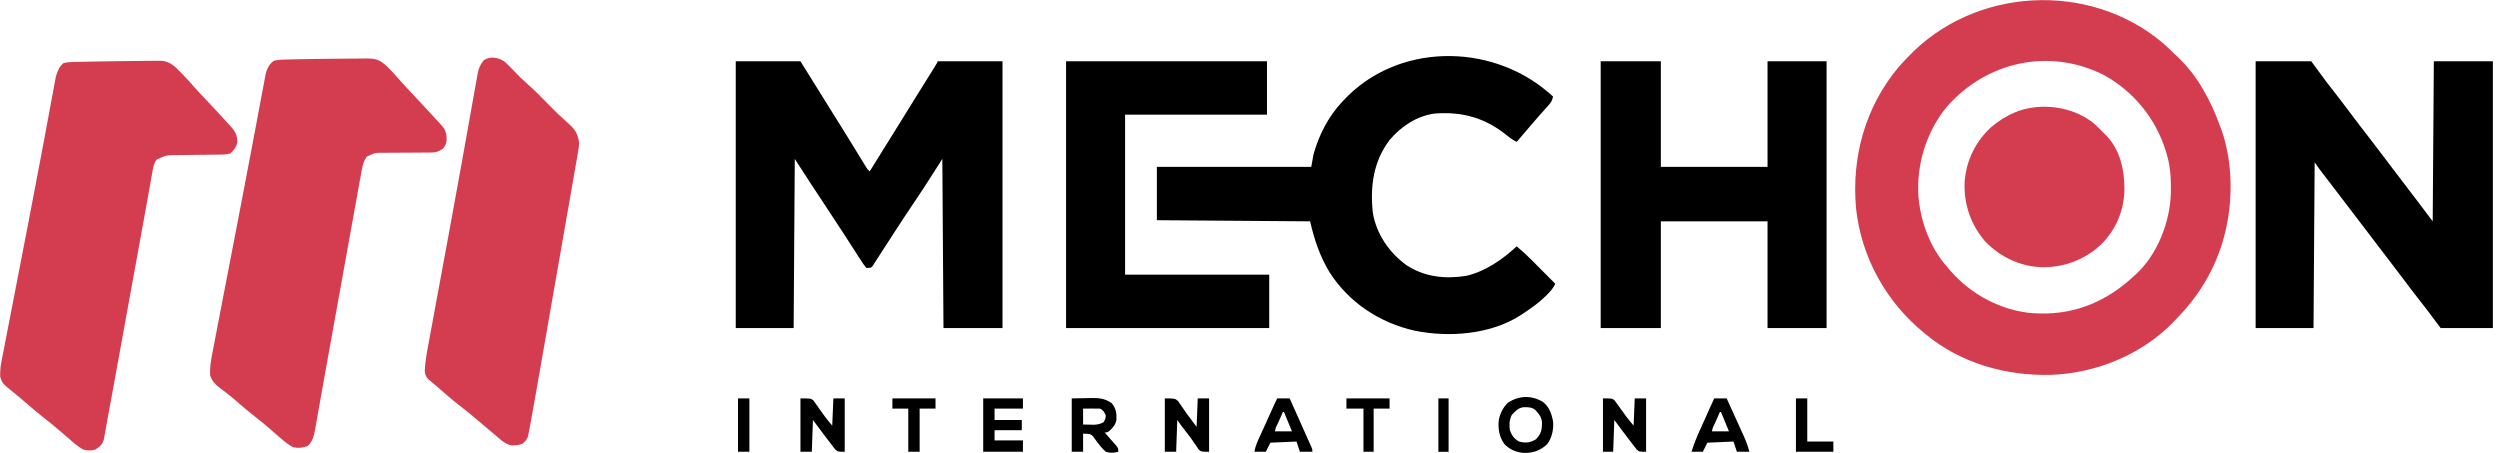
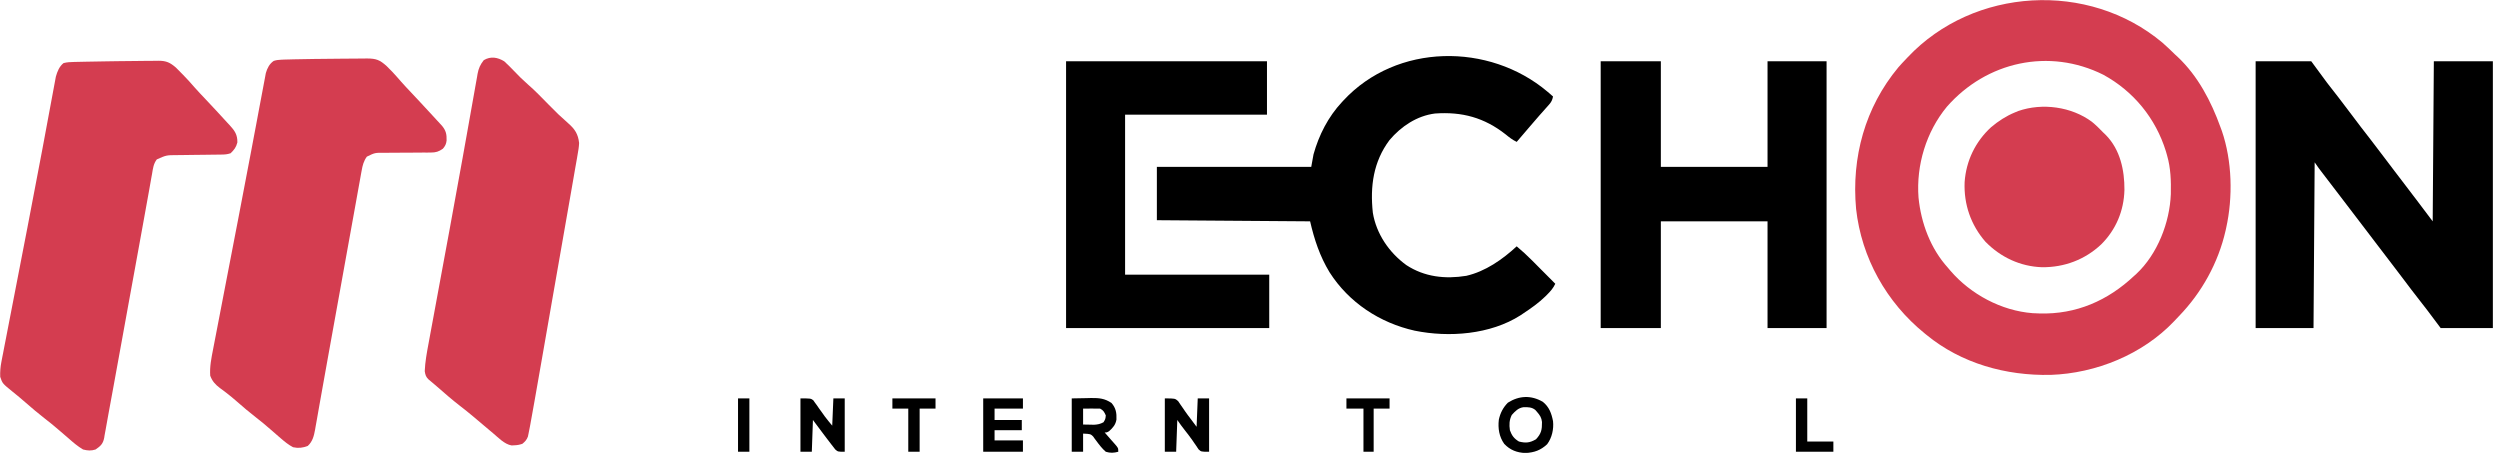
<svg xmlns="http://www.w3.org/2000/svg" width="138" height="25" viewBox="0 0 138 25" fill="none">
  <g clip-path="url(#clip0_1443_84)">
    <path d="M119.365 2.354C119.605 2.564 119.834 2.784 120.062 3.008C120.112 3.053 120.161 3.098 120.212 3.145C121.326 4.195 122.056 5.594 122.569 7.018C122.594 7.086 122.62 7.154 122.646 7.225C123.217 8.886 123.263 10.885 122.882 12.594C122.872 12.64 122.862 12.687 122.851 12.734C122.449 14.504 121.537 16.151 120.277 17.452C120.187 17.545 120.099 17.639 120.01 17.734C118.268 19.566 115.704 20.607 113.196 20.694C110.729 20.745 108.271 20.068 106.341 18.484C106.289 18.442 106.289 18.442 106.236 18.399C104.133 16.691 102.754 14.234 102.456 11.529C102.196 8.689 102.95 5.929 104.787 3.719C104.925 3.561 105.067 3.409 105.213 3.258C105.244 3.225 105.275 3.192 105.307 3.158C108.953 -0.704 115.286 -1.068 119.365 2.354ZM107.469 5.89C106.325 7.275 105.769 9.119 105.902 10.902C106.042 12.319 106.566 13.723 107.531 14.787C107.574 14.838 107.617 14.889 107.661 14.941C108.778 16.243 110.477 17.155 112.201 17.287C112.252 17.289 112.303 17.291 112.356 17.293C112.432 17.297 112.508 17.3 112.587 17.303C114.604 17.36 116.35 16.597 117.807 15.226C117.845 15.191 117.884 15.157 117.924 15.121C119.093 14.032 119.771 12.279 119.83 10.712C119.845 9.981 119.826 9.29 119.624 8.584C119.602 8.507 119.58 8.429 119.557 8.349C118.994 6.533 117.774 5.037 116.104 4.126C113.111 2.632 109.657 3.397 107.469 5.89Z" fill="#D43D50" />
-     <path d="M40.614 3.383C41.792 3.383 42.971 3.383 44.185 3.383C44.703 4.211 45.219 5.039 45.733 5.869C45.992 6.288 46.253 6.705 46.514 7.121C46.73 7.467 46.945 7.813 47.157 8.16C47.181 8.197 47.203 8.235 47.227 8.273C47.339 8.456 47.451 8.639 47.562 8.822C47.602 8.887 47.642 8.953 47.683 9.02C47.719 9.078 47.754 9.136 47.791 9.196C47.878 9.341 47.878 9.341 48.007 9.461C48.491 8.69 48.972 7.918 49.448 7.143C49.812 6.551 50.178 5.961 50.547 5.372C50.816 4.942 51.084 4.512 51.352 4.08C51.386 4.025 51.421 3.969 51.457 3.911C51.488 3.86 51.52 3.809 51.553 3.756C51.581 3.711 51.608 3.666 51.637 3.62C51.706 3.508 51.706 3.508 51.767 3.383C52.945 3.383 54.124 3.383 55.338 3.383C55.338 8.242 55.338 13.101 55.338 18.108C54.263 18.108 53.188 18.108 52.08 18.108C52.059 15.027 52.039 11.946 52.017 8.772C51.687 9.289 51.356 9.806 51.015 10.338C50.821 10.632 50.627 10.924 50.431 11.216C50.094 11.717 49.759 12.221 49.431 12.729C49.277 12.967 49.122 13.205 48.968 13.443C48.891 13.561 48.816 13.678 48.74 13.796C48.634 13.962 48.528 14.127 48.42 14.291C48.389 14.341 48.357 14.392 48.324 14.443C48.294 14.489 48.264 14.534 48.234 14.581C48.208 14.621 48.182 14.661 48.156 14.702C48.07 14.787 48.07 14.787 47.819 14.787C47.705 14.648 47.611 14.515 47.516 14.363C47.472 14.295 47.472 14.295 47.427 14.226C47.328 14.074 47.231 13.921 47.134 13.769C47.065 13.662 46.996 13.556 46.927 13.45C46.78 13.222 46.633 12.994 46.486 12.766C46.129 12.213 45.764 11.663 45.4 11.113C45.211 10.827 45.022 10.54 44.833 10.254C44.801 10.206 44.77 10.158 44.737 10.108C44.445 9.665 44.159 9.218 43.872 8.772C43.851 11.853 43.831 14.934 43.809 18.108C42.755 18.108 41.7 18.108 40.614 18.108C40.614 13.249 40.614 8.39 40.614 3.383Z" fill="black" />
    <path d="M17.331 3.255C17.823 3.248 18.314 3.243 18.806 3.24C18.975 3.239 19.144 3.238 19.313 3.236C19.553 3.233 19.794 3.232 20.035 3.231C20.108 3.23 20.181 3.229 20.256 3.228C20.77 3.23 20.97 3.309 21.348 3.653C21.398 3.703 21.448 3.754 21.499 3.806C21.549 3.856 21.599 3.907 21.65 3.958C21.818 4.137 21.98 4.321 22.141 4.507C22.324 4.715 22.515 4.916 22.706 5.118C22.788 5.206 22.871 5.294 22.953 5.382C22.994 5.425 23.035 5.468 23.077 5.513C23.34 5.794 23.602 6.077 23.862 6.361C23.946 6.453 24.03 6.544 24.114 6.635C24.165 6.69 24.216 6.745 24.268 6.802C24.312 6.85 24.356 6.898 24.402 6.947C24.622 7.216 24.661 7.417 24.652 7.758C24.63 7.951 24.574 8.061 24.448 8.208C24.219 8.371 24.063 8.419 23.783 8.42C23.68 8.421 23.68 8.421 23.574 8.422C23.5 8.422 23.426 8.422 23.35 8.421C23.273 8.422 23.197 8.423 23.118 8.424C22.873 8.426 22.629 8.427 22.384 8.427C22.063 8.428 21.741 8.43 21.419 8.433C21.346 8.433 21.272 8.433 21.196 8.433C20.693 8.431 20.693 8.431 20.25 8.647C20.075 8.89 20.013 9.129 19.963 9.419C19.954 9.465 19.946 9.511 19.937 9.558C19.909 9.71 19.882 9.863 19.855 10.016C19.835 10.126 19.815 10.236 19.795 10.346C19.741 10.645 19.687 10.945 19.634 11.244C19.577 11.561 19.519 11.878 19.462 12.194C19.352 12.798 19.244 13.402 19.135 14.006C19.014 14.679 18.893 15.353 18.771 16.026C18.573 17.117 18.376 18.209 18.18 19.3C18.169 19.36 18.158 19.42 18.147 19.482C18.023 20.17 17.899 20.858 17.777 21.547C17.719 21.876 17.66 22.205 17.601 22.534C17.563 22.747 17.526 22.96 17.489 23.173C17.467 23.297 17.445 23.421 17.422 23.545C17.413 23.599 17.404 23.654 17.394 23.709C17.331 24.055 17.258 24.371 16.988 24.616C16.706 24.724 16.474 24.751 16.177 24.687C15.921 24.553 15.706 24.374 15.488 24.186C15.453 24.155 15.417 24.124 15.38 24.093C15.223 23.957 15.065 23.821 14.909 23.684C14.649 23.455 14.384 23.238 14.11 23.026C13.757 22.753 13.419 22.466 13.084 22.171C12.889 22 12.692 21.835 12.486 21.678C12.446 21.648 12.407 21.617 12.366 21.586C12.291 21.53 12.216 21.475 12.14 21.42C11.883 21.227 11.715 21.039 11.604 20.739C11.57 20.238 11.667 19.768 11.763 19.278C11.78 19.188 11.797 19.098 11.815 19.008C11.861 18.762 11.909 18.517 11.957 18.272C12.007 18.011 12.057 17.749 12.108 17.488C12.204 16.983 12.302 16.479 12.399 15.975C12.523 15.338 12.645 14.7 12.768 14.063C12.813 13.832 12.857 13.6 12.902 13.368C12.913 13.311 12.924 13.254 12.935 13.195C13.002 12.849 13.069 12.502 13.136 12.156C13.389 10.843 13.641 9.53 13.888 8.216C13.93 7.99 13.973 7.764 14.015 7.539C14.036 7.432 14.036 7.432 14.056 7.323C14.082 7.184 14.109 7.046 14.135 6.907C14.197 6.579 14.258 6.251 14.319 5.922C14.375 5.622 14.432 5.322 14.489 5.022C14.509 4.915 14.529 4.808 14.549 4.702C14.575 4.559 14.602 4.416 14.63 4.273C14.644 4.194 14.659 4.116 14.674 4.034C14.755 3.76 14.87 3.527 15.109 3.362C15.258 3.314 15.386 3.301 15.543 3.295C15.608 3.292 15.674 3.29 15.741 3.287C15.814 3.286 15.887 3.284 15.962 3.282C16.079 3.278 16.079 3.278 16.198 3.275C16.576 3.265 16.953 3.261 17.331 3.255Z" fill="#D43D50" />
    <path d="M6.506 3.377C6.862 3.372 7.219 3.368 7.575 3.366C7.715 3.365 7.855 3.363 7.995 3.361C8.192 3.358 8.389 3.357 8.587 3.357C8.645 3.356 8.704 3.355 8.765 3.354C9.18 3.355 9.391 3.455 9.709 3.729C9.753 3.774 9.753 3.774 9.798 3.819C9.832 3.853 9.865 3.887 9.9 3.921C9.933 3.956 9.967 3.99 10.002 4.026C10.035 4.059 10.069 4.093 10.103 4.127C10.325 4.351 10.532 4.583 10.738 4.821C10.932 5.042 11.135 5.254 11.337 5.467C11.743 5.897 12.146 6.329 12.543 6.767C12.588 6.815 12.633 6.862 12.678 6.911C12.958 7.215 13.111 7.436 13.103 7.863C13.029 8.142 12.934 8.256 12.731 8.459C12.545 8.521 12.419 8.53 12.224 8.532C12.159 8.533 12.094 8.534 12.027 8.535C11.957 8.535 11.886 8.536 11.814 8.537C11.665 8.539 11.517 8.541 11.368 8.543C11.133 8.546 10.899 8.549 10.664 8.551C10.438 8.554 10.212 8.557 9.985 8.56C9.915 8.561 9.846 8.561 9.774 8.562C9.184 8.564 9.184 8.564 8.656 8.799C8.469 9.044 8.444 9.302 8.393 9.6C8.381 9.667 8.369 9.734 8.356 9.802C8.315 10.028 8.275 10.255 8.236 10.481C8.206 10.645 8.176 10.809 8.147 10.973C8.081 11.335 8.016 11.698 7.951 12.061C7.839 12.688 7.725 13.314 7.61 13.94C7.569 14.165 7.528 14.39 7.487 14.616C7.476 14.672 7.466 14.729 7.456 14.787C7.338 15.428 7.222 16.069 7.105 16.71C7.084 16.828 7.062 16.946 7.041 17.065C6.931 17.667 6.822 18.269 6.713 18.871C6.615 19.407 6.518 19.944 6.42 20.481C6.369 20.762 6.318 21.042 6.267 21.323C6.169 21.864 6.07 22.405 5.969 22.946C5.922 23.199 5.877 23.452 5.833 23.705C5.813 23.813 5.793 23.921 5.773 24.029C5.766 24.074 5.759 24.119 5.752 24.166C5.686 24.505 5.549 24.624 5.275 24.812C5.033 24.892 4.832 24.876 4.586 24.812C4.285 24.636 4.032 24.416 3.771 24.186C3.7 24.124 3.628 24.062 3.556 24.001C3.446 23.907 3.336 23.812 3.226 23.718C2.977 23.501 2.721 23.295 2.46 23.093C2.101 22.816 1.757 22.524 1.417 22.225C1.18 22.017 0.94 21.817 0.693 21.62C0.134 21.166 0.134 21.166 0.012 20.802C0.001 20.514 0.023 20.252 0.078 19.97C0.092 19.893 0.107 19.817 0.122 19.738C0.139 19.655 0.155 19.571 0.172 19.487C0.189 19.398 0.206 19.308 0.223 19.219C0.26 19.026 0.298 18.833 0.336 18.64C0.396 18.329 0.456 18.019 0.516 17.708C0.613 17.206 0.71 16.705 0.808 16.203C0.998 15.224 1.188 14.245 1.377 13.265C1.422 13.035 1.466 12.805 1.511 12.575C1.791 11.127 2.069 9.678 2.34 8.228C2.368 8.078 2.396 7.928 2.424 7.778C2.538 7.17 2.652 6.562 2.763 5.953C2.808 5.713 2.852 5.474 2.897 5.234C2.918 5.126 2.938 5.018 2.957 4.91C2.983 4.765 3.011 4.62 3.038 4.475C3.053 4.395 3.067 4.315 3.083 4.233C3.162 3.95 3.271 3.669 3.508 3.483C3.706 3.43 3.891 3.425 4.095 3.42C4.14 3.419 4.186 3.418 4.233 3.417C4.384 3.413 4.536 3.41 4.688 3.407C4.74 3.406 4.792 3.405 4.846 3.404C5.196 3.396 5.545 3.391 5.895 3.386C6.099 3.383 6.302 3.38 6.506 3.377Z" fill="#D43D50" />
    <path d="M124.511 3.383C125.524 3.383 126.537 3.383 127.581 3.383C128.015 3.973 128.015 3.973 128.458 4.574C128.784 4.994 128.784 4.994 129.112 5.414C129.347 5.715 129.576 6.022 129.805 6.328C130.148 6.787 130.496 7.242 130.849 7.693C131.089 8.001 131.325 8.311 131.559 8.625C131.767 8.904 131.979 9.18 132.19 9.457C132.233 9.513 132.276 9.569 132.32 9.627C132.453 9.801 132.586 9.976 132.719 10.15C132.895 10.381 133.071 10.612 133.247 10.844C133.287 10.895 133.326 10.946 133.366 10.999C133.675 11.404 133.98 11.811 134.285 12.218C134.316 7.845 134.316 7.845 134.348 3.383C135.423 3.383 136.498 3.383 137.606 3.383C137.606 8.242 137.606 13.101 137.606 18.108C136.655 18.108 135.704 18.108 134.724 18.108C134.476 17.777 134.228 17.446 133.972 17.105C133.822 16.912 133.673 16.718 133.522 16.526C133.236 16.16 132.953 15.791 132.676 15.419C132.502 15.188 132.327 14.958 132.151 14.728C131.842 14.325 131.534 13.922 131.227 13.518C131.185 13.463 131.143 13.408 131.1 13.351C130.928 13.126 130.756 12.9 130.585 12.675C130.158 12.115 129.732 11.555 129.304 10.996C128.987 10.581 128.669 10.166 128.352 9.751C128.309 9.694 128.265 9.637 128.22 9.578C128.18 9.525 128.139 9.471 128.097 9.417C128.061 9.369 128.025 9.322 127.988 9.273C127.911 9.171 127.84 9.066 127.769 8.96C127.748 11.979 127.728 14.998 127.706 18.108C126.652 18.108 125.597 18.108 124.511 18.108C124.511 13.249 124.511 8.39 124.511 3.383Z" fill="black" />
    <path d="M85.415 5.056C85.519 5.146 85.623 5.236 85.727 5.326C85.69 5.519 85.636 5.63 85.506 5.776C85.473 5.813 85.441 5.85 85.407 5.888C85.371 5.927 85.336 5.967 85.3 6.007C85.225 6.091 85.151 6.175 85.077 6.259C85.039 6.302 85.001 6.345 84.962 6.388C84.788 6.586 84.617 6.786 84.446 6.986C84.387 7.055 84.329 7.123 84.27 7.192C84.242 7.224 84.215 7.257 84.186 7.29C84.031 7.471 83.876 7.651 83.722 7.832C83.49 7.722 83.313 7.583 83.115 7.421C81.931 6.49 80.705 6.159 79.21 6.266C78.213 6.392 77.342 6.976 76.701 7.732C75.809 8.924 75.623 10.287 75.781 11.746C75.975 12.915 76.683 13.946 77.63 14.633C78.635 15.291 79.772 15.413 80.937 15.226C81.992 14.986 82.939 14.322 83.722 13.597C84.019 13.845 84.3 14.104 84.573 14.379C84.61 14.416 84.647 14.453 84.685 14.491C84.801 14.608 84.917 14.725 85.033 14.842C85.113 14.922 85.192 15.001 85.272 15.081C85.465 15.275 85.659 15.47 85.852 15.664C85.739 15.906 85.586 16.08 85.398 16.267C85.365 16.3 85.332 16.333 85.298 16.367C84.93 16.723 84.524 17.012 84.097 17.293C84.044 17.329 83.991 17.365 83.936 17.402C82.271 18.468 79.987 18.639 78.09 18.253C76.165 17.822 74.459 16.703 73.391 15.029C72.855 14.145 72.55 13.225 72.318 12.218C68.131 12.187 68.131 12.187 63.859 12.155C63.859 11.184 63.859 10.212 63.859 9.21C66.671 9.21 69.483 9.21 72.381 9.21C72.422 8.983 72.463 8.756 72.506 8.521C72.802 7.456 73.316 6.451 74.072 5.639C74.117 5.59 74.117 5.59 74.163 5.541C77.095 2.385 82.197 2.344 85.415 5.056Z" fill="black" />
    <path d="M88.358 3.383C89.454 3.383 90.55 3.383 91.679 3.383C91.679 5.306 91.679 7.229 91.679 9.21C93.622 9.21 95.566 9.21 97.568 9.21C97.568 7.288 97.568 5.365 97.568 3.383C98.644 3.383 99.719 3.383 100.827 3.383C100.827 8.242 100.827 13.101 100.827 18.108C99.751 18.108 98.676 18.108 97.568 18.108C97.568 16.164 97.568 14.22 97.568 12.218C95.625 12.218 93.681 12.218 91.679 12.218C91.679 14.162 91.679 16.105 91.679 18.108C90.583 18.108 89.487 18.108 88.358 18.108C88.358 13.249 88.358 8.39 88.358 3.383Z" fill="black" />
    <path d="M27.832 3.383C28.016 3.547 28.186 3.723 28.357 3.9C28.733 4.289 28.733 4.289 29.132 4.653C29.539 5.003 29.908 5.394 30.285 5.775C30.809 6.306 30.809 6.306 31.363 6.803C31.733 7.124 31.914 7.403 31.967 7.895C31.958 8.116 31.921 8.329 31.881 8.547C31.87 8.61 31.86 8.674 31.849 8.739C31.812 8.95 31.775 9.161 31.737 9.372C31.711 9.524 31.684 9.676 31.658 9.828C31.595 10.197 31.53 10.566 31.465 10.935C31.389 11.365 31.314 11.795 31.239 12.226C31.105 12.995 30.971 13.763 30.836 14.531C30.705 15.276 30.575 16.02 30.445 16.764C30.437 16.81 30.429 16.856 30.421 16.903C30.389 17.087 30.357 17.271 30.325 17.456C30.193 18.21 30.062 18.964 29.93 19.718C29.9 19.889 29.87 20.061 29.84 20.232C29.755 20.721 29.669 21.21 29.583 21.698C29.557 21.846 29.531 21.994 29.505 22.142C29.43 22.573 29.353 23.003 29.273 23.434C29.264 23.479 29.256 23.525 29.247 23.572C29.225 23.688 29.201 23.804 29.178 23.92C29.166 23.979 29.153 24.038 29.141 24.099C29.072 24.283 28.985 24.374 28.834 24.499C28.666 24.555 28.551 24.575 28.376 24.581C28.33 24.583 28.284 24.586 28.236 24.588C27.841 24.52 27.501 24.149 27.201 23.9C27.154 23.861 27.108 23.822 27.059 23.782C26.745 23.522 26.434 23.258 26.124 22.993C25.886 22.791 25.642 22.599 25.396 22.408C24.956 22.067 24.537 21.704 24.119 21.336C24.043 21.27 23.966 21.204 23.888 21.139C23.849 21.106 23.809 21.073 23.769 21.039C23.715 20.995 23.715 20.995 23.661 20.95C23.509 20.806 23.477 20.694 23.446 20.489C23.466 19.981 23.558 19.483 23.651 18.985C23.666 18.906 23.68 18.827 23.695 18.746C23.727 18.574 23.758 18.402 23.79 18.231C23.842 17.954 23.893 17.676 23.944 17.399C24.027 16.949 24.11 16.499 24.193 16.049C24.367 15.109 24.541 14.17 24.714 13.23C24.744 13.071 24.773 12.913 24.802 12.754C25.051 11.406 25.297 10.058 25.538 8.709C25.582 8.462 25.626 8.216 25.67 7.97C25.698 7.812 25.727 7.654 25.755 7.496C25.769 7.42 25.782 7.344 25.796 7.265C25.876 6.819 25.955 6.373 26.034 5.927C26.082 5.654 26.131 5.381 26.18 5.108C26.203 4.983 26.224 4.858 26.246 4.733C26.276 4.564 26.306 4.395 26.337 4.226C26.345 4.177 26.353 4.129 26.361 4.079C26.418 3.776 26.509 3.567 26.704 3.321C27.088 3.093 27.466 3.162 27.832 3.383Z" fill="#D43D50" />
    <path d="M58.847 3.383C62.507 3.383 66.166 3.383 69.937 3.383C69.937 4.355 69.937 5.327 69.937 6.328C67.352 6.328 64.768 6.328 62.105 6.328C62.105 9.244 62.105 12.159 62.105 15.163C64.731 15.163 67.357 15.163 70.062 15.163C70.062 16.135 70.062 17.107 70.062 18.108C66.361 18.108 62.66 18.108 58.847 18.108C58.847 13.249 58.847 8.39 58.847 3.383Z" fill="black" />
    <path d="M115.474 6.724C115.703 6.912 115.909 7.118 116.115 7.331C116.156 7.371 116.198 7.41 116.241 7.451C117.036 8.261 117.276 9.394 117.269 10.486C117.239 11.635 116.804 12.675 115.988 13.489C115.088 14.335 113.954 14.76 112.723 14.751C111.523 14.711 110.437 14.203 109.598 13.346C108.789 12.417 108.397 11.277 108.447 10.053C108.529 8.874 109.043 7.814 109.912 7.018C110.314 6.681 110.742 6.402 111.228 6.203C111.287 6.178 111.347 6.154 111.409 6.128C112.731 5.669 114.347 5.886 115.474 6.724Z" fill="#D43D50" />
    <path d="M59.16 21.992C59.429 21.987 59.698 21.982 59.975 21.977C60.059 21.974 60.142 21.972 60.228 21.97C60.676 21.966 60.977 21.993 61.353 22.243C61.597 22.519 61.644 22.796 61.628 23.16C61.581 23.445 61.431 23.616 61.22 23.802C61.102 23.872 61.102 23.872 60.977 23.872C61.005 23.904 61.033 23.936 61.062 23.969C61.141 24.058 61.219 24.148 61.297 24.238C61.369 24.32 61.442 24.402 61.515 24.484C61.729 24.728 61.729 24.728 61.729 24.937C61.479 25.005 61.289 25.013 61.04 24.937C60.837 24.762 60.676 24.552 60.519 24.337C60.487 24.295 60.455 24.253 60.422 24.209C60.395 24.17 60.367 24.131 60.339 24.091C60.193 23.954 60.193 23.954 59.787 23.935C59.787 24.266 59.787 24.596 59.787 24.937C59.58 24.937 59.373 24.937 59.16 24.937C59.16 23.965 59.16 22.994 59.16 21.992ZM59.787 22.556C59.787 22.846 59.787 23.135 59.787 23.434C59.915 23.436 60.043 23.439 60.174 23.441C60.246 23.443 60.318 23.444 60.392 23.446C60.599 23.434 60.733 23.406 60.914 23.308C61.019 23.135 61.019 23.135 61.04 22.932C60.958 22.748 60.909 22.647 60.727 22.556C60.567 22.552 60.409 22.551 60.249 22.552C60.182 22.553 60.182 22.553 60.115 22.553C60.005 22.554 59.896 22.555 59.787 22.556Z" fill="black" />
    <path d="M64.298 21.992C64.862 21.992 64.862 21.992 65.034 22.144C65.083 22.212 65.13 22.282 65.175 22.353C65.227 22.427 65.279 22.501 65.331 22.576C65.357 22.614 65.383 22.652 65.409 22.692C65.51 22.839 65.618 22.982 65.727 23.125C65.836 23.269 65.944 23.414 66.052 23.559C66.073 23.042 66.094 22.525 66.115 21.992C66.322 21.992 66.528 21.992 66.742 21.992C66.742 22.964 66.742 23.936 66.742 24.937C66.303 24.937 66.303 24.937 66.159 24.802C66.096 24.708 66.096 24.708 66.033 24.612C65.986 24.544 65.939 24.476 65.89 24.406C65.866 24.37 65.841 24.334 65.816 24.297C65.684 24.107 65.541 23.925 65.398 23.743C65.256 23.559 65.116 23.377 64.987 23.183C64.966 23.762 64.946 24.341 64.924 24.937C64.718 24.937 64.511 24.937 64.298 24.937C64.298 23.966 64.298 22.994 64.298 21.992Z" fill="black" />
    <path d="M44.185 21.992C44.749 21.992 44.749 21.992 44.889 22.09C44.92 22.135 44.952 22.18 44.985 22.226C45.021 22.275 45.058 22.324 45.095 22.375C45.131 22.427 45.166 22.479 45.203 22.533C45.277 22.634 45.35 22.736 45.423 22.837C45.455 22.882 45.486 22.927 45.519 22.974C45.651 23.154 45.796 23.325 45.939 23.496C45.96 23 45.981 22.504 46.002 21.992C46.209 21.992 46.416 21.992 46.629 21.992C46.629 22.964 46.629 23.936 46.629 24.937C46.253 24.937 46.253 24.937 46.105 24.808C46.058 24.747 46.011 24.687 45.963 24.624C45.937 24.591 45.911 24.559 45.885 24.525C45.797 24.413 45.712 24.299 45.626 24.186C45.557 24.094 45.488 24.003 45.419 23.912C45.235 23.671 45.055 23.427 44.874 23.183C44.854 23.762 44.833 24.341 44.812 24.937C44.605 24.937 44.398 24.937 44.185 24.937C44.185 23.966 44.185 22.994 44.185 21.992Z" fill="black" />
-     <path d="M88.483 21.992C88.985 21.992 88.985 21.992 89.117 22.09C89.149 22.135 89.181 22.18 89.215 22.226C89.251 22.275 89.288 22.324 89.325 22.375C89.361 22.427 89.398 22.479 89.435 22.533C89.509 22.634 89.583 22.736 89.657 22.837C89.705 22.905 89.705 22.905 89.754 22.974C89.887 23.154 90.032 23.324 90.175 23.496C90.196 23 90.216 22.504 90.238 21.992C90.445 21.992 90.651 21.992 90.864 21.992C90.864 22.964 90.864 23.936 90.864 24.937C90.488 24.937 90.488 24.937 90.341 24.808C90.294 24.747 90.247 24.687 90.199 24.624C90.173 24.591 90.147 24.559 90.121 24.525C90.033 24.413 89.947 24.299 89.862 24.186C89.793 24.094 89.724 24.003 89.654 23.912C89.471 23.671 89.291 23.427 89.11 23.183C89.089 23.762 89.069 24.341 89.047 24.937C88.861 24.937 88.675 24.937 88.483 24.937C88.483 23.966 88.483 22.994 88.483 21.992Z" fill="black" />
    <path d="M85.163 22.18C85.512 22.458 85.643 22.817 85.727 23.246C85.774 23.684 85.67 24.165 85.402 24.522C85.046 24.854 84.695 24.979 84.211 25.006C83.74 24.99 83.354 24.843 83.032 24.499C82.752 24.104 82.681 23.645 82.735 23.168C82.814 22.801 82.971 22.493 83.236 22.227C83.856 21.833 84.52 21.806 85.163 22.18ZM83.448 22.909C83.309 23.196 83.304 23.434 83.346 23.747C83.449 24.041 83.579 24.213 83.847 24.373C84.224 24.465 84.441 24.448 84.787 24.248C85.083 23.929 85.121 23.719 85.118 23.294C85.093 23.056 85.005 22.923 84.849 22.744C84.801 22.688 84.801 22.688 84.751 22.631C84.561 22.473 84.34 22.472 84.101 22.476C83.808 22.516 83.638 22.698 83.448 22.909Z" fill="black" />
    <path d="M54.273 21.992C54.997 21.992 55.72 21.992 56.466 21.992C56.466 22.179 56.466 22.365 56.466 22.556C55.949 22.556 55.432 22.556 54.9 22.556C54.9 22.763 54.9 22.97 54.9 23.183C55.396 23.183 55.892 23.183 56.403 23.183C56.403 23.369 56.403 23.555 56.403 23.747C55.907 23.747 55.411 23.747 54.9 23.747C54.9 23.933 54.9 24.119 54.9 24.311C55.416 24.311 55.933 24.311 56.466 24.311C56.466 24.518 56.466 24.724 56.466 24.937C55.742 24.937 55.019 24.937 54.273 24.937C54.273 23.966 54.273 22.994 54.273 21.992Z" fill="black" />
-     <path d="M70.501 21.992C70.729 21.992 70.956 21.992 71.19 21.992C71.369 22.392 71.548 22.791 71.726 23.19C71.787 23.326 71.847 23.462 71.908 23.598C71.995 23.793 72.082 23.988 72.169 24.183C72.21 24.275 72.21 24.275 72.252 24.368C72.29 24.453 72.29 24.453 72.329 24.539C72.351 24.589 72.373 24.639 72.396 24.69C72.444 24.812 72.444 24.812 72.444 24.937C72.216 24.937 71.989 24.937 71.754 24.937C71.692 24.751 71.63 24.565 71.566 24.373C71.091 24.394 70.615 24.415 70.125 24.436C70.043 24.602 69.96 24.767 69.875 24.937C69.668 24.937 69.461 24.937 69.248 24.937C69.29 24.616 69.428 24.341 69.561 24.05C69.586 23.995 69.611 23.94 69.636 23.883C69.716 23.709 69.795 23.534 69.875 23.359C69.928 23.241 69.982 23.123 70.035 23.004C70.418 22.159 70.418 22.159 70.501 21.992ZM70.814 22.744C70.741 22.91 70.668 23.076 70.595 23.242C70.574 23.289 70.553 23.336 70.532 23.385C70.424 23.59 70.424 23.59 70.376 23.809C70.686 23.809 70.996 23.809 71.316 23.809C71.171 23.458 71.026 23.107 70.877 22.744C70.856 22.744 70.836 22.744 70.814 22.744Z" fill="black" />
-     <path d="M94.624 21.992C94.851 21.992 95.079 21.992 95.313 21.992C95.472 22.341 95.63 22.69 95.788 23.039C95.842 23.158 95.895 23.276 95.95 23.395C96.027 23.566 96.105 23.737 96.182 23.908C96.206 23.96 96.23 24.013 96.255 24.067C96.384 24.354 96.488 24.632 96.566 24.937C96.339 24.937 96.111 24.937 95.877 24.937C95.815 24.751 95.753 24.565 95.689 24.373C95.213 24.394 94.738 24.415 94.248 24.436C94.165 24.602 94.082 24.767 93.997 24.937C93.79 24.937 93.584 24.937 93.371 24.937C93.495 24.545 93.64 24.172 93.81 23.797C93.833 23.745 93.857 23.693 93.881 23.64C93.955 23.476 94.029 23.312 94.103 23.148C94.153 23.036 94.204 22.924 94.254 22.811C94.377 22.538 94.5 22.265 94.624 21.992ZM94.937 22.744C94.864 22.91 94.791 23.076 94.718 23.242C94.697 23.289 94.676 23.336 94.654 23.385C94.547 23.59 94.547 23.59 94.498 23.809C94.809 23.809 95.119 23.809 95.438 23.809C95.293 23.458 95.149 23.107 95 22.744C94.979 22.744 94.958 22.744 94.937 22.744Z" fill="black" />
    <path d="M49.26 21.992C50.046 21.992 50.832 21.992 51.641 21.992C51.641 22.179 51.641 22.365 51.641 22.556C51.352 22.556 51.062 22.556 50.764 22.556C50.764 23.342 50.764 24.128 50.764 24.937C50.557 24.937 50.35 24.937 50.137 24.937C50.137 24.152 50.137 23.366 50.137 22.556C49.848 22.556 49.559 22.556 49.26 22.556C49.26 22.37 49.26 22.184 49.26 21.992Z" fill="black" />
    <path d="M74.323 21.992C75.109 21.992 75.894 21.992 76.704 21.992C76.704 22.179 76.704 22.365 76.704 22.556C76.414 22.556 76.125 22.556 75.826 22.556C75.826 23.342 75.826 24.128 75.826 24.937C75.64 24.937 75.454 24.937 75.263 24.937C75.263 24.152 75.263 23.366 75.263 22.556C74.953 22.556 74.642 22.556 74.323 22.556C74.323 22.37 74.323 22.184 74.323 21.992Z" fill="black" />
    <path d="M99.135 21.992C99.341 21.992 99.548 21.992 99.761 21.992C99.761 22.778 99.761 23.564 99.761 24.373C100.237 24.373 100.712 24.373 101.202 24.373C101.202 24.559 101.202 24.746 101.202 24.937C100.52 24.937 99.838 24.937 99.135 24.937C99.135 23.966 99.135 22.994 99.135 21.992Z" fill="black" />
    <path d="M40.739 21.992C40.946 21.992 41.153 21.992 41.366 21.992C41.366 22.964 41.366 23.936 41.366 24.937C41.159 24.937 40.952 24.937 40.739 24.937C40.739 23.966 40.739 22.994 40.739 21.992Z" fill="black" />
-     <path d="M79.398 21.993C79.584 21.993 79.77 21.993 79.962 21.993C79.962 22.965 79.962 23.936 79.962 24.938C79.776 24.938 79.59 24.938 79.398 24.938C79.398 23.966 79.398 22.994 79.398 21.993Z" fill="black" />
  </g>
  <defs>
    <clipPath id="clip0_1443_84">
      <rect width="137.594" height="25" fill="white" transform="translate(0.012)" />
    </clipPath>
  </defs>
</svg>